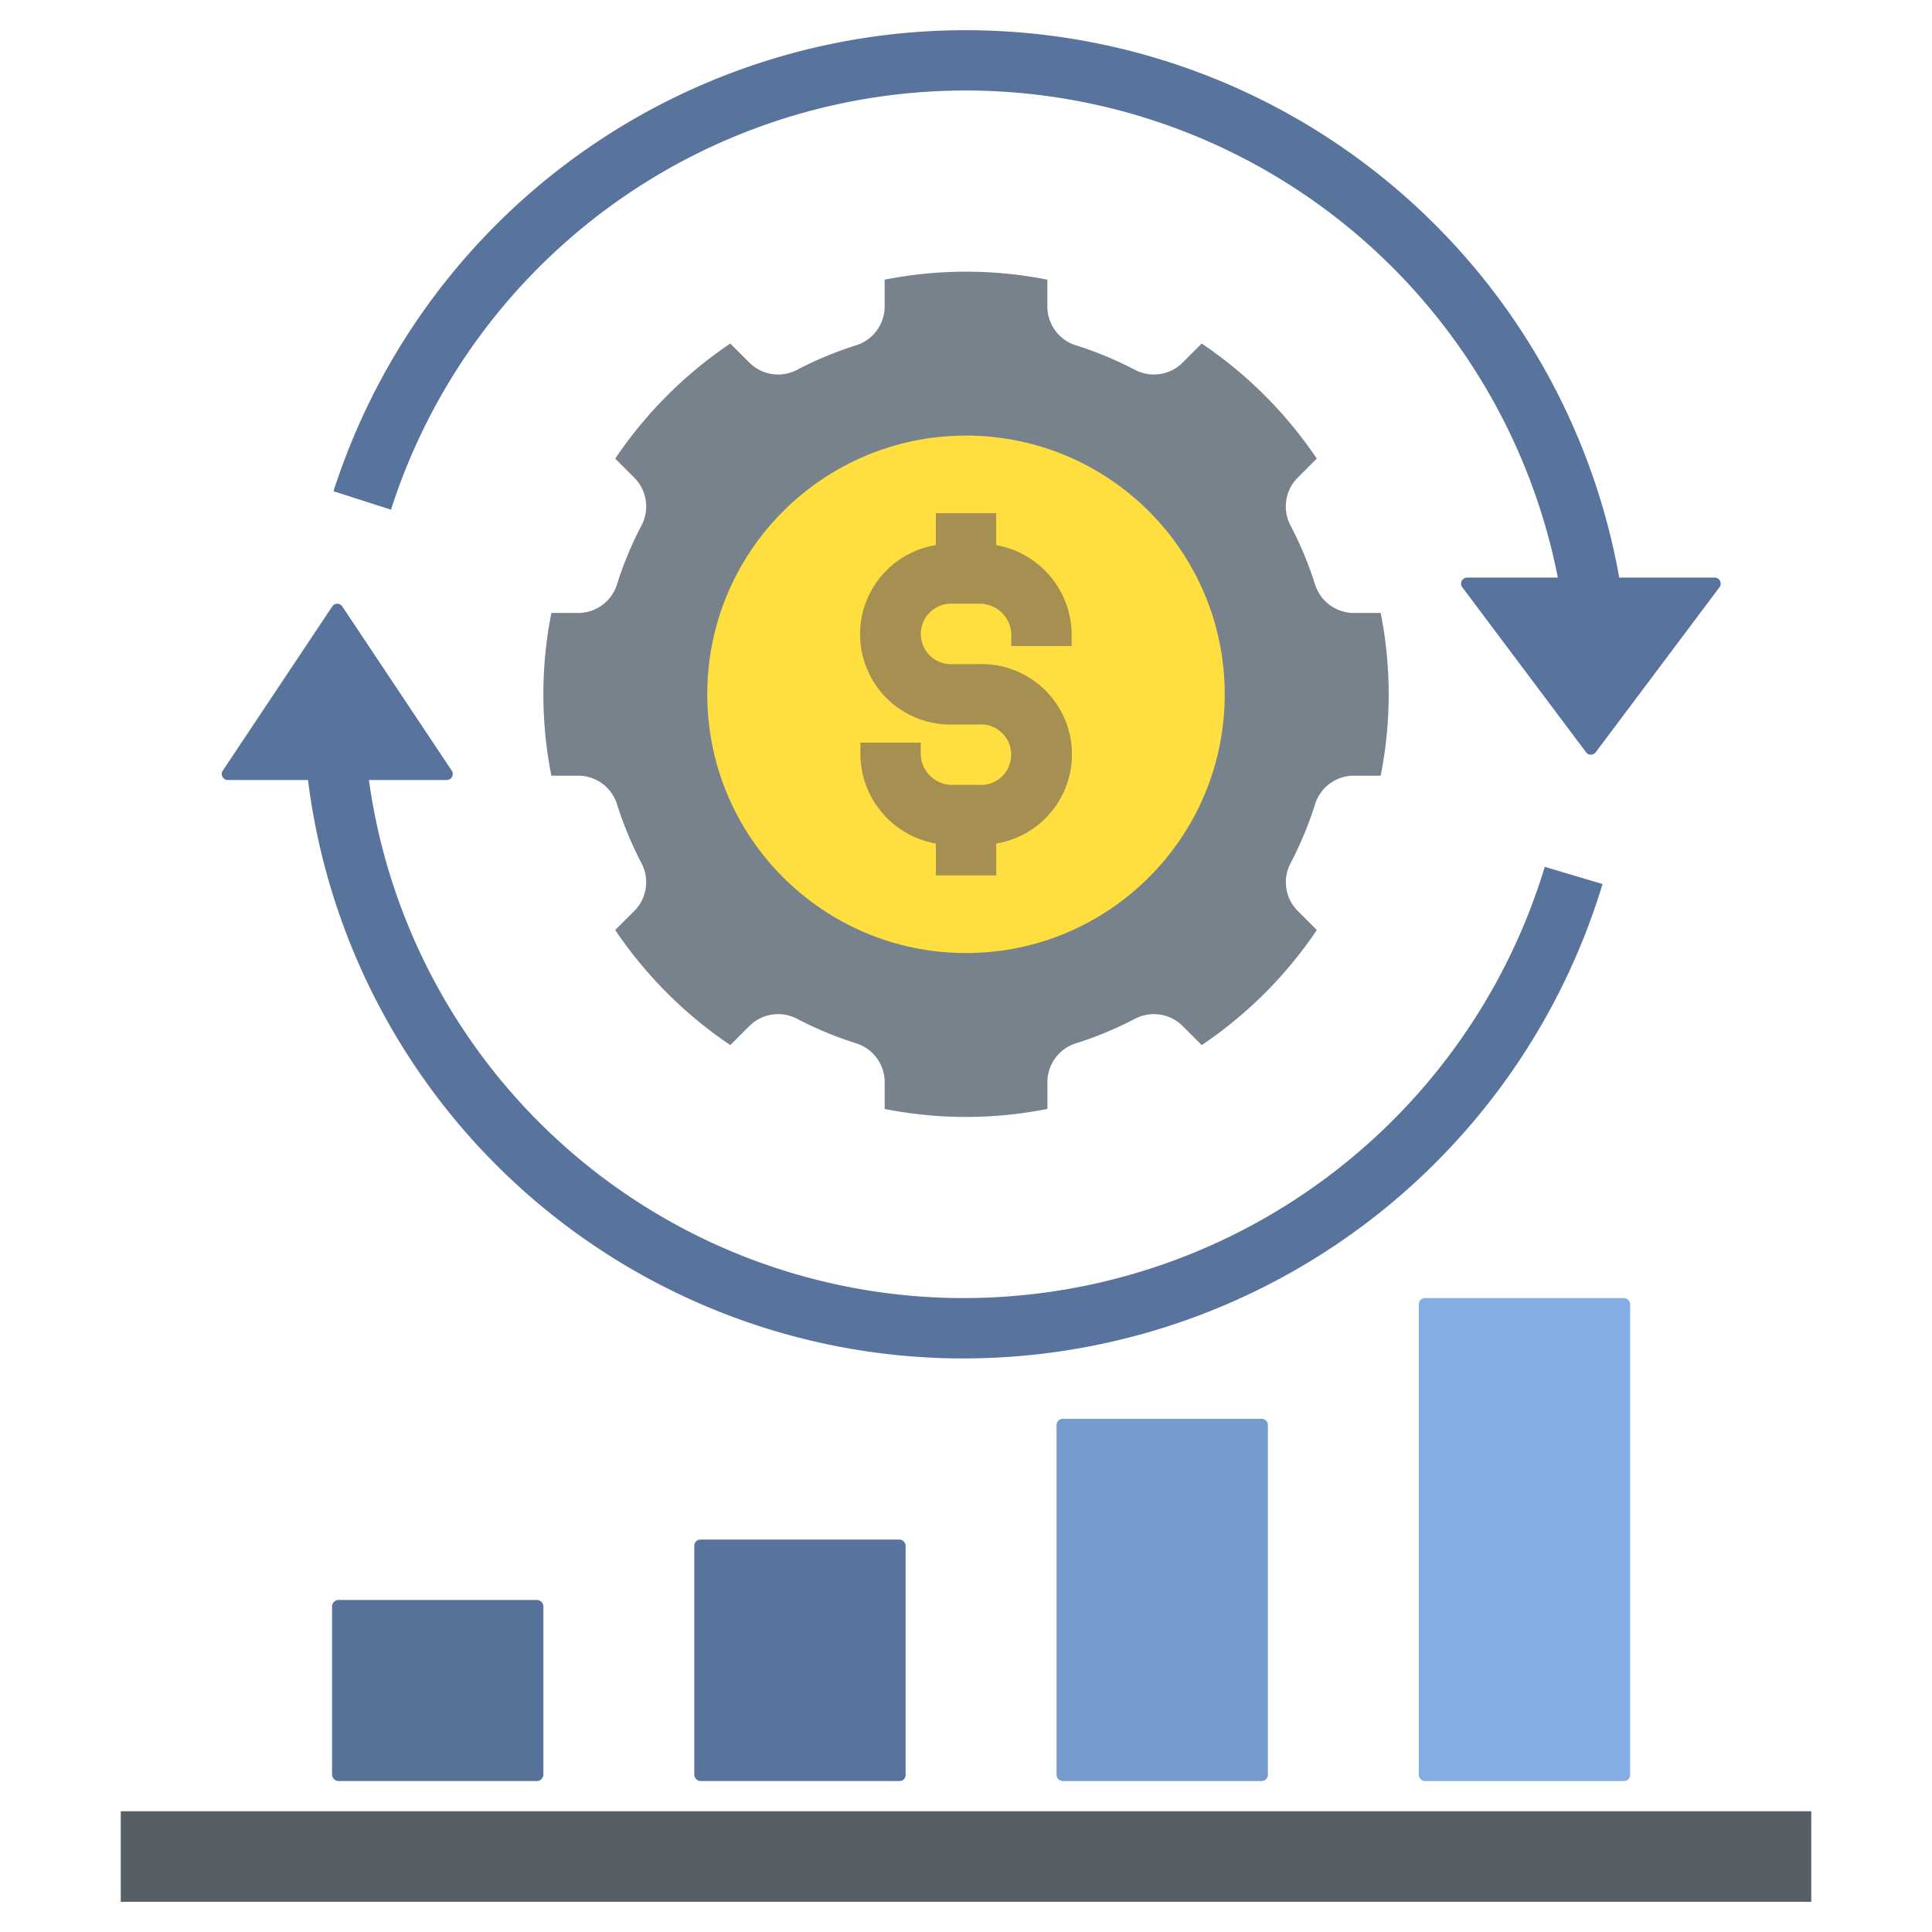
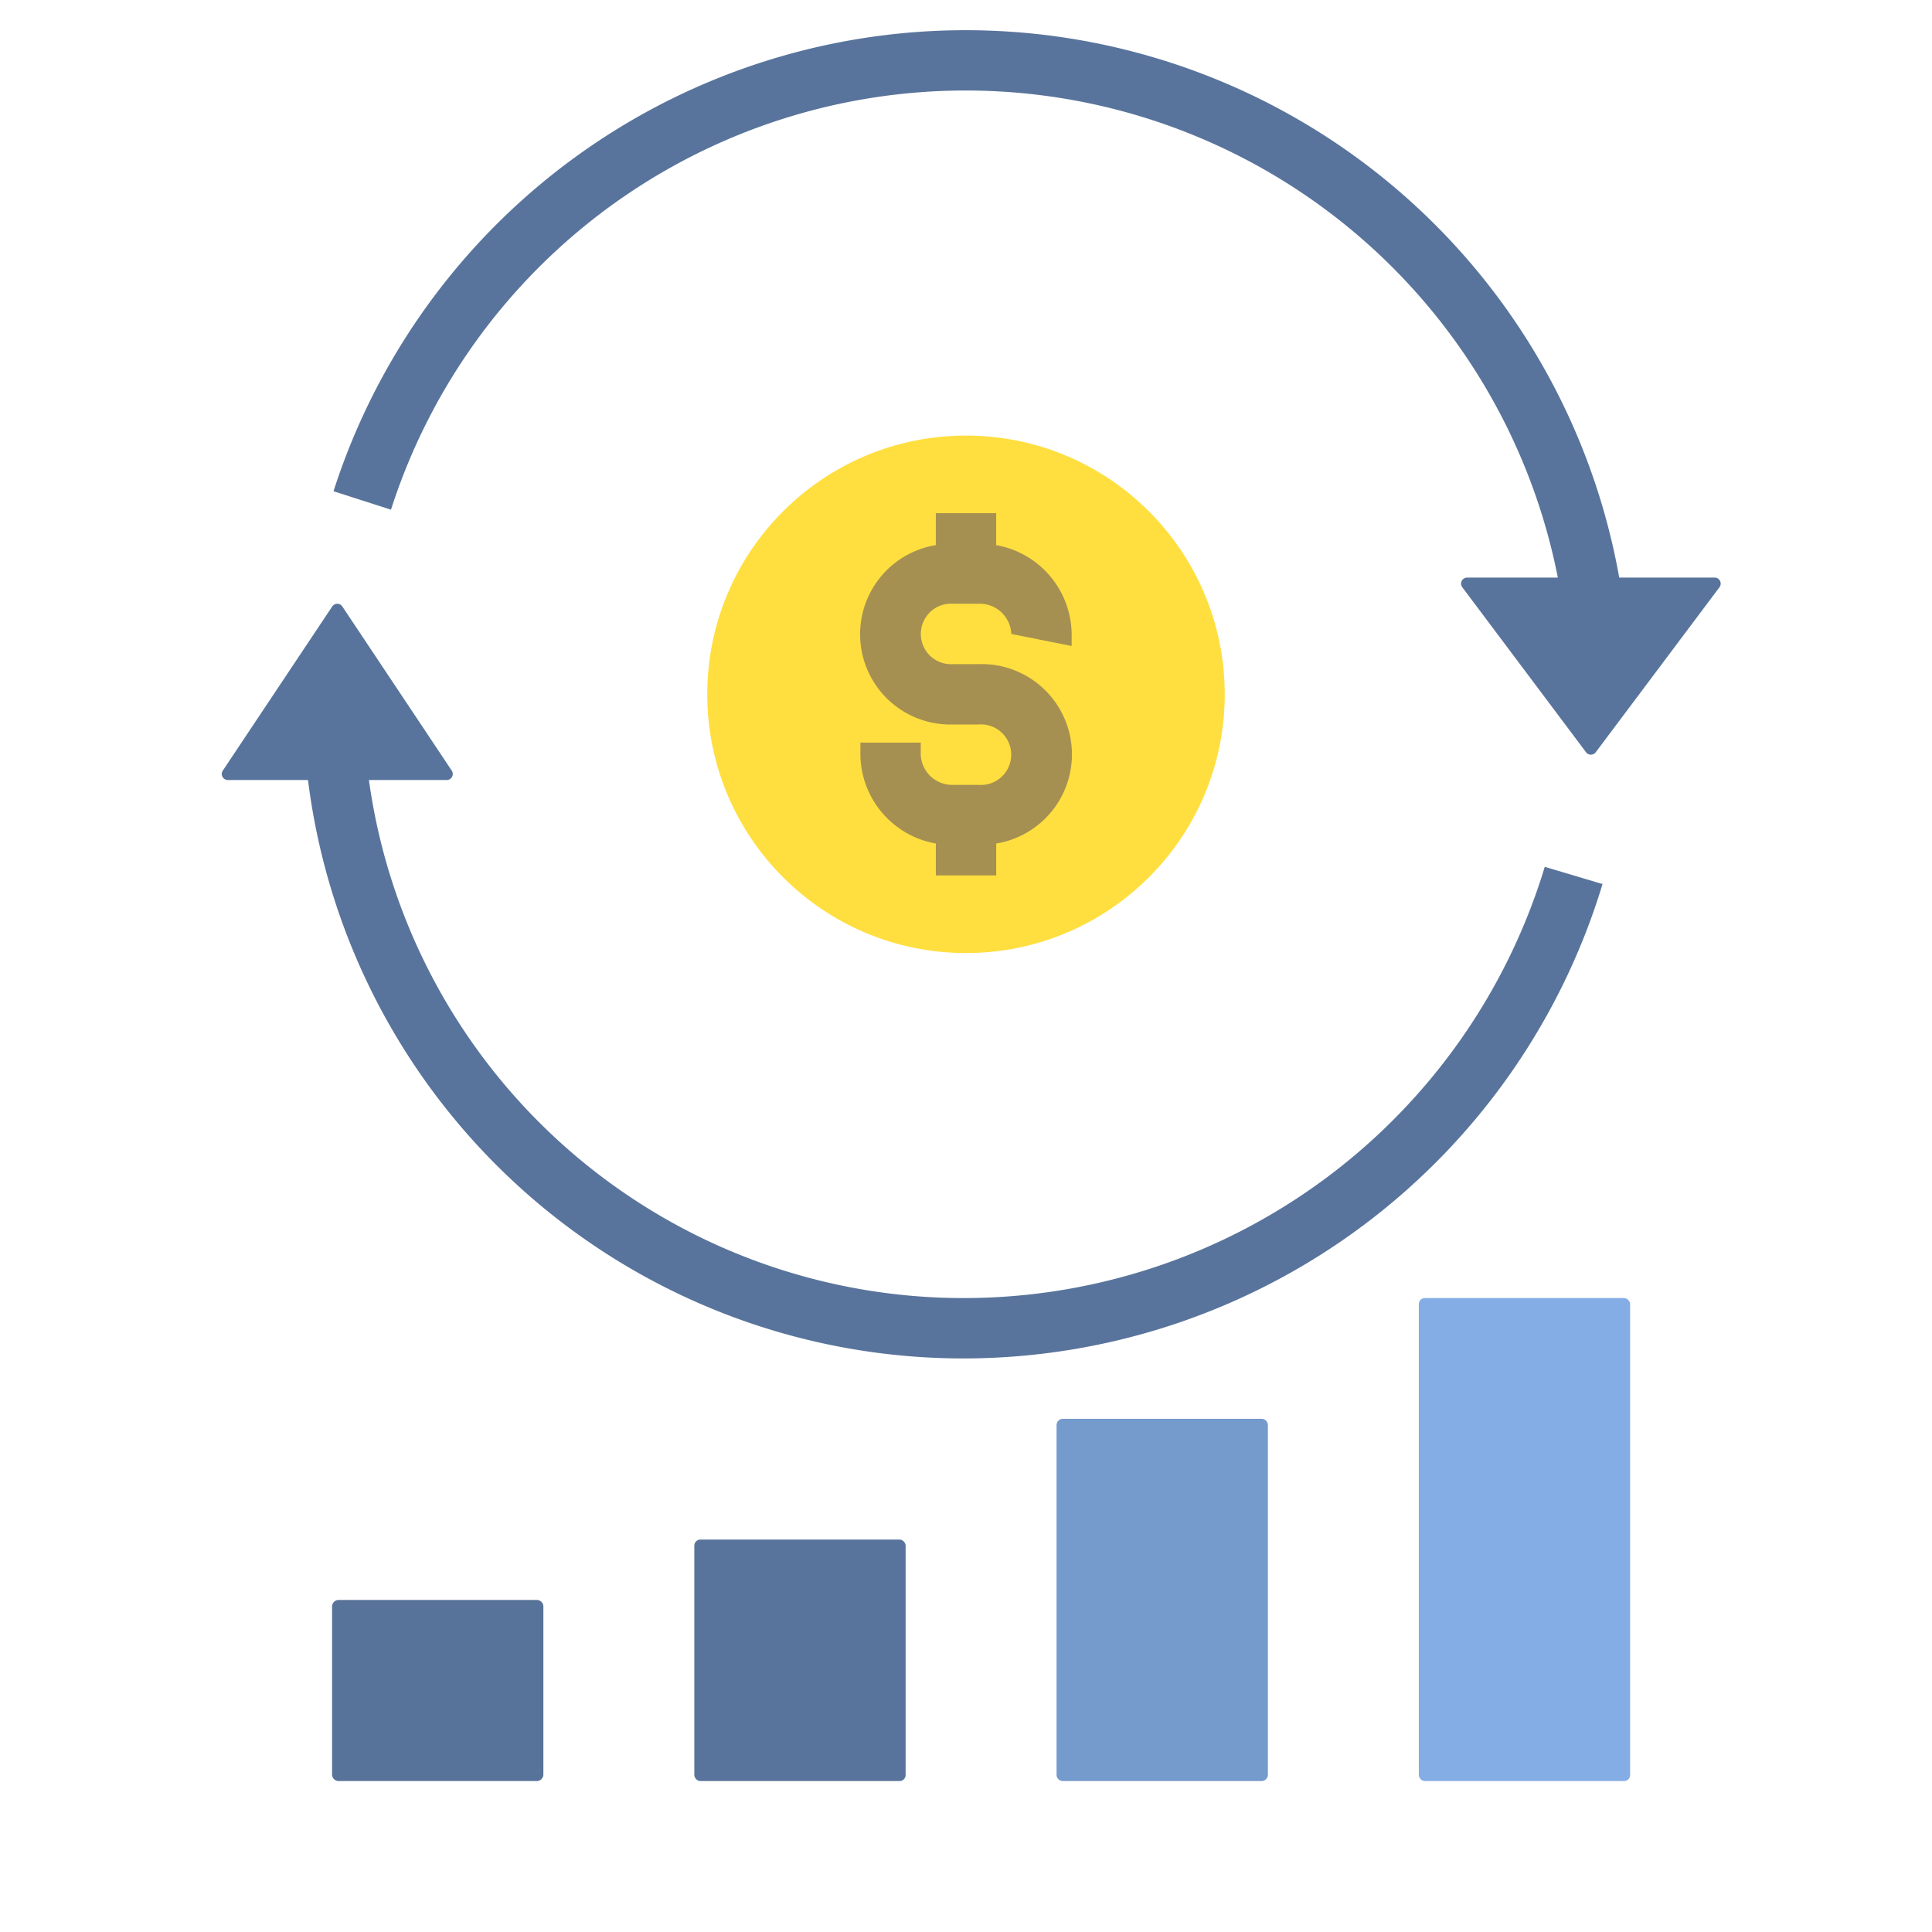
<svg xmlns="http://www.w3.org/2000/svg" id="Layer_1" height="512" viewBox="0 0 64 64" width="512" data-name="Layer 1">
  <rect fill="#84ade6" height="16" rx=".2" width="7" x="47" y="43" />
  <path d="m35.2 59h6.6a.21.21 0 0 0 .2-.218v-11.564a.21.21 0 0 0 -.2-.218h-6.6a.21.21 0 0 0 -.2.218v11.564a.21.21 0 0 0 .2.218z" fill="#759acc" />
  <rect fill="#59749c" height="8" rx=".2" width="7" x="23" y="51" />
  <path d="m11.2 59h6.6a.223.223 0 0 0 .2-.24v-5.52a.223.223 0 0 0 -.2-.24h-6.6a.223.223 0 0 0 -.2.24v5.52a.223.223 0 0 0 .2.24z" fill="#587399" />
  <path d="m51.172 28.715a20.118 20.118 0 0 1 -19.172 14.285 19.886 19.886 0 0 1 -19.779-17.161h2.578a.2.2 0 0 0 .166-.311l-3.626-5.439a.2.2 0 0 0 -.333 0l-3.626 5.439a.2.2 0 0 0 .166.311h2.657a21.877 21.877 0 0 0 21.795 19.161 22.129 22.129 0 0 0 21.088-15.715z" fill="#59749c" />
  <path d="m56.8 19.133h-3.161a21.992 21.992 0 0 0 -42.591-2.86l1.904.611a19.992 19.992 0 0 1 38.653 2.249h-3.005a.2.2 0 0 0 -.16.32l4.1 5.467a.2.2 0 0 0 .32 0l4.1-5.467a.2.2 0 0 0 -.16-.32z" fill="#59749c" />
-   <path d="m4 60h56v3h-56z" fill="#575f66" />
-   <path d="m43.553 19.332a12.033 12.033 0 0 0 -.791-1.903 1.35 1.35 0 0 1 .212-1.591l.646-.646a14.076 14.076 0 0 0 -3.812-3.812l-.646.646a1.35 1.35 0 0 1 -1.591.212 12.029 12.029 0 0 0 -1.903-.791 1.349 1.349 0 0 1 -.973-1.273v-.909a13.831 13.831 0 0 0 -5.39 0v.909a1.349 1.349 0 0 1 -.973 1.273 12.029 12.029 0 0 0 -1.903.791 1.35 1.35 0 0 1 -1.591-.212l-.646-.646a14.076 14.076 0 0 0 -3.812 3.812l.646.646a1.35 1.35 0 0 1 .212 1.591 12.033 12.033 0 0 0 -.791 1.903 1.349 1.349 0 0 1 -1.273.973h-.909a13.83 13.83 0 0 0 -0 5.39h.909a1.349 1.349 0 0 1 1.273.973 12.033 12.033 0 0 0 .791 1.903 1.35 1.35 0 0 1 -.212 1.591l-.646.646a14.074 14.074 0 0 0 3.812 3.812l.647-.646a1.35 1.35 0 0 1 1.591-.212 12.024 12.024 0 0 0 1.903.791 1.35 1.35 0 0 1 .973 1.273v.909a13.831 13.831 0 0 0 5.39 0v-.909a1.35 1.35 0 0 1 .973-1.273 12.024 12.024 0 0 0 1.903-.791 1.35 1.35 0 0 1 1.591.212l.647.646a14.074 14.074 0 0 0 3.812-3.812l-.646-.646a1.35 1.35 0 0 1 -.212-1.591 12.033 12.033 0 0 0 .791-1.903 1.349 1.349 0 0 1 1.273-.973h.909a13.83 13.83 0 0 0 0-5.39h-.909a1.349 1.349 0 0 1 -1.273-.973z" fill="#77828c" />
  <circle cx="32" cy="23" fill="#ffdf3f" r="8.571" />
-   <path d="m35.5 21.4v-.4a3.026 3.026 0 0 0 -2.5-2.943v-1.057h-2v1.057a2.992 2.992 0 0 0 .584 5.943h.833a1.003 1.003 0 1 1 0 2h-.833a1.045 1.045 0 0 1 -1.083-1v-.4h-2v.4a3.025 3.025 0 0 0 2.5 2.943v1.057h2v-1.057a2.992 2.992 0 0 0 -.584-5.943h-.833a1.003 1.003 0 1 1 0-2h.833a1.045 1.045 0 0 1 1.083 1v.4z" fill="#a69051" />
+   <path d="m35.5 21.4v-.4a3.026 3.026 0 0 0 -2.5-2.943v-1.057h-2v1.057a2.992 2.992 0 0 0 .584 5.943h.833a1.003 1.003 0 1 1 0 2h-.833a1.045 1.045 0 0 1 -1.083-1v-.4h-2v.4a3.025 3.025 0 0 0 2.5 2.943v1.057h2v-1.057a2.992 2.992 0 0 0 -.584-5.943h-.833a1.003 1.003 0 1 1 0-2h.833a1.045 1.045 0 0 1 1.083 1z" fill="#a69051" />
</svg>